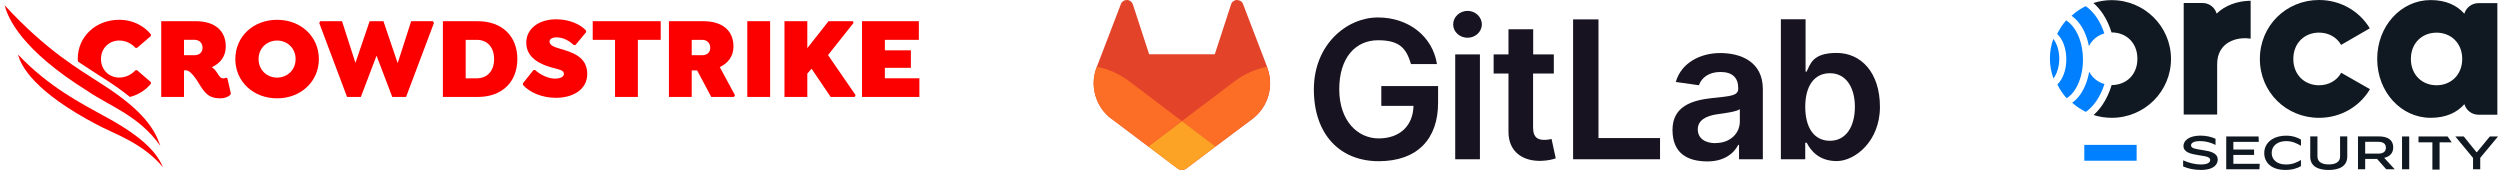
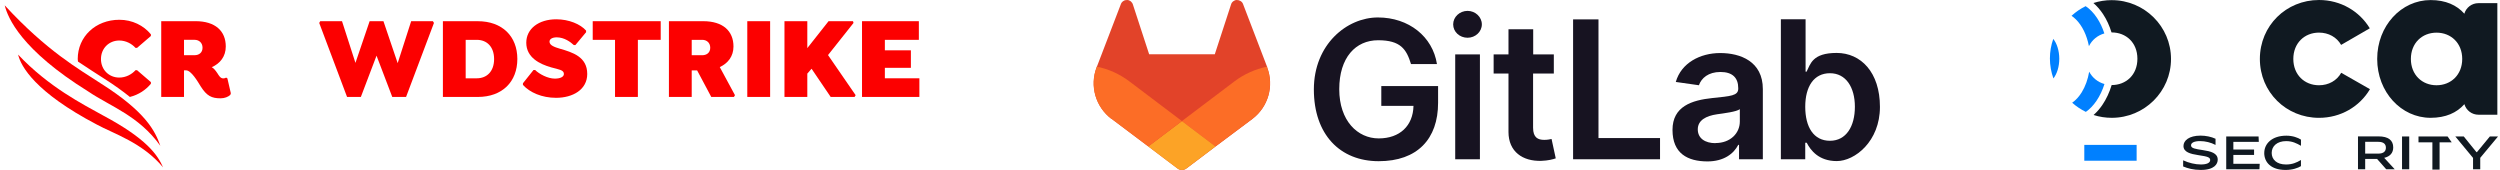
<svg xmlns="http://www.w3.org/2000/svg" width="353" height="24" viewBox="0 0 353 24" fill="none">
  <g clip-path="url(#clip0_136_4136)">
    <path d="M21.307 11.825V11.595L19.357 9.916H19.13C18.594 10.509 17.766 10.953 16.84 10.953C15.394 10.953 14.256 9.85 14.256 8.337C14.256 6.823 15.394 5.721 16.84 5.721C17.766 5.721 18.594 6.165 19.13 6.757H19.357L21.307 5.079V4.849C20.284 3.598 18.676 2.792 16.855 2.792C13.509 2.792 10.975 5.161 10.975 8.337C10.975 8.46 11.002 8.573 11.011 8.694C12.38 9.625 13.589 10.371 14.63 11.053C16.131 12.003 17.342 12.877 18.34 13.689C19.583 13.375 20.591 12.693 21.307 11.825ZM12.195 11.766C12.976 12.726 14.08 13.415 15.381 13.709C14.502 13.214 13.651 12.729 12.858 12.192C12.625 12.048 12.418 11.909 12.195 11.766Z" fill="#FC0000" />
    <path d="M32.595 13.175L32.108 11.069L31.929 10.954C31.832 11.003 31.751 11.069 31.507 11.069C31.133 11.069 30.905 10.674 30.71 10.362C30.386 9.867 30.125 9.604 29.898 9.489C31.084 8.963 31.88 7.976 31.88 6.561C31.88 4.372 30.386 2.99 27.608 2.99H22.766V13.685H25.982V9.933H26.275C26.99 9.933 27.9 11.48 28.322 12.171C29.2 13.57 29.898 13.882 31.149 13.882C31.734 13.882 32.222 13.668 32.514 13.405L32.595 13.175ZM28.598 6.741C28.598 7.449 28.079 7.794 27.477 7.794H25.982V5.622H27.477C28.079 5.622 28.598 6.018 28.598 6.741Z" fill="#FC0000" />
-     <path d="M45.023 8.341C45.023 5.165 42.489 2.796 39.126 2.796C35.762 2.796 33.227 5.165 33.227 8.341C33.227 11.516 35.762 13.885 39.126 13.885C42.489 13.885 45.023 11.5 45.023 8.341ZM41.741 8.341C41.741 9.871 40.571 10.957 39.126 10.957C37.679 10.957 36.51 9.871 36.51 8.341C36.51 6.811 37.679 5.725 39.126 5.725C40.571 5.725 41.741 6.811 41.741 8.341Z" fill="#FC0000" />
    <path d="M52.192 2.993L50.189 8.88L48.292 2.993H45.217L45.074 3.24L49.004 13.687H50.954L53.167 7.86L55.387 13.687H57.337L61.274 3.24L61.124 2.993H58.057L56.152 8.917L54.142 2.993H52.192Z" fill="#FC0000" />
    <path d="M73.049 8.325C73.049 5.133 70.921 2.994 67.46 2.994H62.537V13.689H67.46C70.921 13.689 73.049 11.55 73.049 8.325ZM69.767 8.341C69.767 10.085 68.743 11.056 67.33 11.056H65.754V5.626H67.33C68.743 5.626 69.767 6.598 69.767 8.341Z" fill="#FC0000" />
    <path d="M83.692 5.626H86.842V13.687H90.067V5.626H93.292V2.993H83.692V5.626Z" fill="#FC0000" />
    <path d="M103.567 6.563C103.567 4.375 102.072 2.992 99.294 2.992H94.452V13.687H97.67V9.936H98.433L100.431 13.687H103.632L103.778 13.441L101.633 9.475C102.787 8.932 103.567 7.962 103.567 6.563ZM100.285 6.744C100.285 7.452 99.765 7.797 99.164 7.797H97.67V5.625H99.164C99.765 5.625 100.285 6.02 100.285 6.744Z" fill="#FC0000" />
    <path d="M105.517 13.687H108.742V2.993H105.517V13.687Z" fill="#FC0000" />
    <path d="M113.992 6.794V2.993H110.767V13.687H113.992V10.395L114.592 9.705L117.292 13.687H120.667L120.817 13.44L116.917 7.777L120.517 3.24L120.442 2.993H116.992L113.992 6.794Z" fill="#FC0000" />
    <path d="M124.942 11.055V9.577H128.617V7.106H124.942V5.626H129.742V2.992H121.717V13.687H129.817V11.055H124.942Z" fill="#FC0000" />
    <path d="M78.517 13.812C80.873 13.812 82.918 12.661 82.918 10.441C82.918 8.022 80.857 7.396 79.037 6.87C78.322 6.656 77.59 6.408 77.59 5.882C77.59 5.503 77.996 5.273 78.614 5.273C79.671 5.273 80.564 5.931 81.019 6.36H81.246L82.756 4.55V4.32C81.961 3.415 80.337 2.724 78.549 2.724C76.047 2.724 74.31 4.073 74.31 6.03C74.31 8.137 76.225 9.059 77.85 9.519C78.907 9.816 79.623 9.865 79.623 10.441C79.623 10.853 79.118 11.1 78.337 11.1C77.346 11.1 76.144 10.458 75.56 9.882H75.333L73.839 11.757V11.988C74.797 13.056 76.518 13.812 78.517 13.812Z" fill="#FC0000" />
    <path d="M23.032 23.645C22.252 21.861 20.687 19.573 14.557 16.305C11.729 14.733 6.899 12.313 2.557 7.71C2.95 9.371 4.968 13.02 13.642 17.573C16.045 18.888 20.108 20.121 23.032 23.639" fill="#FC0000" />
    <path d="M22.642 20.592C21.902 18.485 20.567 15.786 14.235 11.78C11.151 9.759 6.622 7.222 0.667 0.755C1.093 2.499 2.975 7.033 12.464 12.92C15.582 15.032 19.605 16.335 22.642 20.592Z" fill="#FC0000" />
  </g>
  <path d="M199.249 9.043H202.898C202.29 5.17 198.929 2.465 194.56 2.465C190.19 2.465 185.517 6.258 185.517 12.628C185.517 18.998 189.214 22.76 194.672 22.76C200.129 22.76 203.058 19.623 203.058 14.517V12.148H195.04V14.949H199.585C199.521 17.766 197.649 19.543 194.672 19.543C191.695 19.543 189.102 17.062 189.102 12.596C189.102 8.131 191.407 5.682 194.592 5.682C197.777 5.682 198.593 6.962 199.233 9.043H199.249Z" fill="#171321" />
  <path d="M205.476 22.487H208.965V7.682H205.476V22.487ZM207.22 5.33C208.325 5.33 209.237 4.481 209.237 3.441C209.237 2.401 208.325 1.536 207.22 1.536C206.116 1.536 205.188 2.385 205.188 3.441C205.188 4.497 206.1 5.33 207.22 5.33Z" fill="#171321" />
  <path d="M219.416 7.682H216.487V4.129H212.998V7.682H210.901V10.387H212.998V18.63C212.998 21.415 214.999 22.791 217.624 22.712C218.616 22.68 219.304 22.487 219.672 22.359L219.08 19.622C218.888 19.671 218.488 19.75 218.056 19.75C217.175 19.75 216.471 19.446 216.471 18.038V10.387H219.4V7.682H219.416Z" fill="#171321" />
  <path d="M222.121 22.487H234.397V19.494H225.706V2.737H222.121V22.487Z" fill="#171321" />
  <path d="M241.087 22.792C243.408 22.792 244.8 21.703 245.44 20.455H245.552V22.488H248.913V12.58C248.913 8.659 245.728 7.49 242.895 7.49C240.063 7.49 237.39 8.883 236.621 11.572L239.886 12.036C240.239 11.028 241.215 10.163 242.927 10.163C244.64 10.163 245.44 10.996 245.44 12.452V12.516C245.44 13.524 244.384 13.572 241.775 13.845C238.894 14.149 236.157 15.013 236.157 18.342C236.157 21.671 238.286 22.792 241.119 22.792H241.087ZM242.223 20.215C240.767 20.215 239.726 19.543 239.726 18.262C239.726 16.982 240.895 16.357 242.463 16.133C243.376 16.005 245.216 15.781 245.664 15.413V17.158C245.664 18.806 244.336 20.199 242.223 20.199V20.215Z" fill="#171321" />
  <path d="M251.475 22.487H254.9V20.151H255.108C255.652 21.223 256.805 22.744 259.35 22.744C261.894 22.744 265.448 19.975 265.448 15.093C265.448 10.211 262.759 7.474 259.334 7.474C255.908 7.474 255.636 9.043 255.092 10.115H254.948V2.721H251.459V22.471H251.475V22.487ZM254.9 15.077C254.9 12.196 256.133 10.339 258.389 10.339C260.646 10.339 261.91 12.324 261.91 15.077C261.91 17.83 260.694 19.878 258.389 19.878C256.085 19.878 254.9 17.942 254.9 15.077Z" fill="#171321" />
  <path d="M178.938 9.507L178.906 9.411L175.513 0.56C175.449 0.384 175.321 0.24 175.161 0.144C175.001 0.048 174.825 -0 174.633 -0C174.441 -0 174.265 0.08 174.12 0.192C173.976 0.304 173.864 0.464 173.816 0.656L171.528 7.666H162.261L159.972 0.656C159.924 0.48 159.812 0.32 159.668 0.192C159.524 0.08 159.348 -0 159.156 -0C158.963 -0 158.787 0.032 158.627 0.144C158.467 0.24 158.339 0.384 158.275 0.56L154.882 9.411L154.85 9.507C153.842 12.132 154.706 15.093 156.947 16.79H156.979C156.979 16.805 162.149 20.679 162.149 20.679L164.709 22.615L166.262 23.784C166.63 24.072 167.158 24.072 167.526 23.784L169.079 22.615L171.64 20.679L176.841 16.79C179.082 15.093 179.93 12.132 178.922 9.507H178.938Z" fill="#E24329" />
  <path d="M178.939 9.507L178.907 9.411C177.226 9.763 175.674 10.467 174.345 11.46C174.329 11.46 170.312 14.517 166.887 17.094C169.416 19.014 171.624 20.679 171.624 20.679L176.826 16.79C179.067 15.093 179.915 12.132 178.907 9.507H178.939Z" fill="#FC6D26" />
  <path d="M162.133 20.679L164.694 22.616L166.246 23.784C166.614 24.072 167.142 24.072 167.511 23.784L169.063 22.616L171.624 20.679C171.624 20.679 169.415 19.014 166.886 17.094C164.342 19.014 162.133 20.679 162.133 20.679Z" fill="#FCA326" />
  <path d="M159.428 11.46C158.1 10.467 156.547 9.747 154.866 9.411L154.834 9.507C153.826 12.132 154.69 15.093 156.931 16.79H156.963C156.963 16.806 162.133 20.679 162.133 20.679C162.133 20.679 164.342 19.014 166.886 17.094C163.477 14.517 159.46 11.476 159.428 11.46Z" fill="#FC6D26" />
  <g clip-path="url(#clip1_136_4136)">
    <path d="M349.194 22.298L346.688 19.267H347.882L349.669 21.477H349.749L351.569 19.267H352.721L350.21 22.286V23.896H349.194V22.301V22.298Z" fill="#101921" />
    <path d="M343.453 20.094H341.491V19.267H345.598L346.18 20.094H344.469V23.95H343.453V20.094Z" fill="#101921" />
    <path d="M339.167 19.267H340.183V23.896H339.167V19.267Z" fill="#101921" />
    <path d="M332.948 19.258H335.849C337.241 19.258 337.923 19.814 337.923 20.815C337.923 21.578 337.486 22.095 336.65 22.287L338.13 23.896H336.931L335.642 22.44H333.964V23.896H332.948V19.261V19.258ZM335.817 21.69C336.603 21.69 336.889 21.326 336.889 20.854C336.889 20.381 336.603 20.026 335.817 20.026H333.964V21.69H335.817Z" fill="#101921" />
-     <path d="M326.206 22.112V19.264H327.222V22.071C327.222 22.933 327.955 23.217 328.821 23.217C329.686 23.217 330.419 22.939 330.419 22.097V19.264H331.435V22.086C331.435 23.483 330.298 24 328.803 24C327.308 24 326.203 23.483 326.203 22.112H326.206Z" fill="#101921" />
    <path d="M319.713 21.595C319.713 20.289 320.803 19.158 322.83 19.158C323.737 19.158 324.46 19.436 324.898 19.713V20.582H324.889C324.301 20.245 323.689 19.926 322.806 19.926C321.518 19.926 320.762 20.641 320.762 21.589C320.762 22.523 321.471 23.226 322.788 23.226C323.663 23.226 324.307 22.954 324.886 22.591H324.895V23.459C324.472 23.716 323.71 23.997 322.723 23.997C320.649 23.997 319.71 22.898 319.71 21.598L319.713 21.595Z" fill="#101921" />
    <path d="M314.34 19.267H318.91L318.943 20.029H315.35V21.116H318.275V21.879H315.35V23.131H319.072L319.034 23.899H314.343V19.27L314.34 19.267Z" fill="#101921" />
    <path d="M308.26 23.509V22.641H308.269C309.049 23.004 309.961 23.223 310.765 23.223C311.625 23.223 312.077 22.984 312.077 22.6C312.077 22.215 311.728 22.097 310.399 21.905C309.294 21.74 308.307 21.483 308.307 20.614C308.307 19.846 309.087 19.149 310.732 19.149C311.441 19.149 312.236 19.309 312.833 19.592V20.461H312.824C312.18 20.115 311.376 19.923 310.653 19.923C309.793 19.923 309.374 20.168 309.374 20.526C309.374 20.957 310.026 21.037 311.028 21.193C312.142 21.359 313.143 21.604 313.143 22.543C313.143 23.14 312.691 23.994 310.759 23.994C309.716 23.994 308.916 23.781 308.263 23.504L308.26 23.509Z" fill="#101921" />
    <path d="M301.692 20.458H294.304V22.694H301.692V20.458Z" fill="#0080FF" />
    <path d="M349.947 0.446C349.028 0.446 348.224 1.055 347.964 1.935C346.907 0.73 345.335 0.009 343.196 0.009C339.069 0.009 335.66 3.631 335.66 8.322C335.66 13.013 339.066 16.635 343.196 16.635C345.335 16.635 346.907 15.92 347.97 14.709C348.23 15.589 349.034 16.198 349.953 16.198H352.626V0.443H349.947V0.446ZM344.038 12.038C341.988 12.038 340.416 10.555 340.416 8.322C340.416 6.089 341.988 4.611 344.038 4.611C346.089 4.611 347.666 6.094 347.666 8.322C347.666 10.549 346.089 12.038 344.038 12.038Z" fill="#101921" />
    <path d="M330.579 10.278C329.964 11.38 328.812 12.038 327.444 12.038C325.394 12.038 323.817 10.555 323.817 8.322C323.817 6.086 325.394 4.605 327.444 4.605C328.794 4.605 329.947 5.252 330.567 6.34L334.614 3.997C333.155 1.577 330.496 -0 327.444 -0C322.809 -0 319.093 3.628 319.093 8.319C319.093 13.01 322.809 16.638 327.444 16.638C330.517 16.638 333.187 15.049 334.638 12.591L330.579 10.275V10.278Z" fill="#101921" />
-     <path d="M317.792 0.106V5.462C315.843 5.146 313.063 5.938 313.063 9.058V16.174H308.339V0.425H311.012C311.931 0.425 312.735 1.034 312.989 1.92C314.185 0.762 315.89 0.165 317.553 0.115H317.565C317.642 0.109 317.716 0.109 317.792 0.109V0.106Z" fill="#101921" />
    <path d="M298.18 0.018C297.276 0.018 296.404 0.163 295.586 0.426C296.082 0.848 296.54 1.371 296.951 1.991C297.456 2.756 297.858 3.631 298.147 4.579C298.159 4.579 298.168 4.579 298.18 4.579C300.18 4.579 301.802 6 301.802 8.296C301.802 10.591 300.18 12.009 298.18 12.009C298.174 12.009 298.171 12.009 298.165 12.009C297.855 13.04 297.415 13.991 296.856 14.812C296.478 15.368 296.059 15.847 295.61 16.236C296.419 16.496 297.285 16.635 298.18 16.635C302.8 16.635 306.546 12.916 306.546 8.328C306.546 3.74 302.8 0.021 298.18 0.021V0.018Z" fill="#101921" />
    <path d="M293.093 2.715C294.009 3.61 294.661 4.966 294.957 6.52C295.4 5.622 296.186 4.99 297.134 4.721C296.877 3.926 296.534 3.193 296.109 2.549C295.633 1.829 295.087 1.264 294.496 0.869C293.766 1.226 293.093 1.687 292.502 2.23C292.706 2.369 292.904 2.532 293.093 2.718V2.715Z" fill="#0080FF" />
    <path d="M297.149 11.864C296.219 11.601 295.445 10.987 294.993 10.124C294.809 11.205 294.452 12.204 293.941 13.031C293.551 13.66 293.093 14.156 292.591 14.505C293.167 15.019 293.817 15.456 294.523 15.799C295.069 15.418 295.575 14.895 296.021 14.239C296.493 13.542 296.874 12.742 297.149 11.867V11.864Z" fill="#0080FF" />
-     <path d="M294.115 8.337C294.094 6.284 293.433 4.42 292.34 3.35C292.145 3.161 291.944 3.004 291.734 2.877C291.232 3.451 290.806 4.095 290.476 4.792C291.255 5.521 291.764 6.836 291.764 8.369C291.764 9.885 291.264 11.188 290.502 11.923C290.845 12.635 291.288 13.288 291.814 13.87C292.272 13.589 292.694 13.149 293.055 12.567C293.755 11.442 294.13 9.938 294.115 8.34V8.337Z" fill="#0080FF" />
    <path d="M289.923 5.492C289.616 6.357 289.447 7.288 289.447 8.254C289.447 9.22 289.622 10.192 289.941 11.072C290.44 10.443 290.771 9.421 290.771 8.295C290.771 7.17 290.431 6.118 289.92 5.492H289.923Z" fill="#0080FF" />
  </g>
  <defs>
    <clipPath id="clip0_136_4136">
      <rect width="129.75" height="24" fill="white" transform="translate(0.667)" />
    </clipPath>
    <clipPath id="clip1_136_4136">
      <rect width="63.276" height="24" fill="white" transform="translate(289.447)" />
    </clipPath>
  </defs>
</svg>